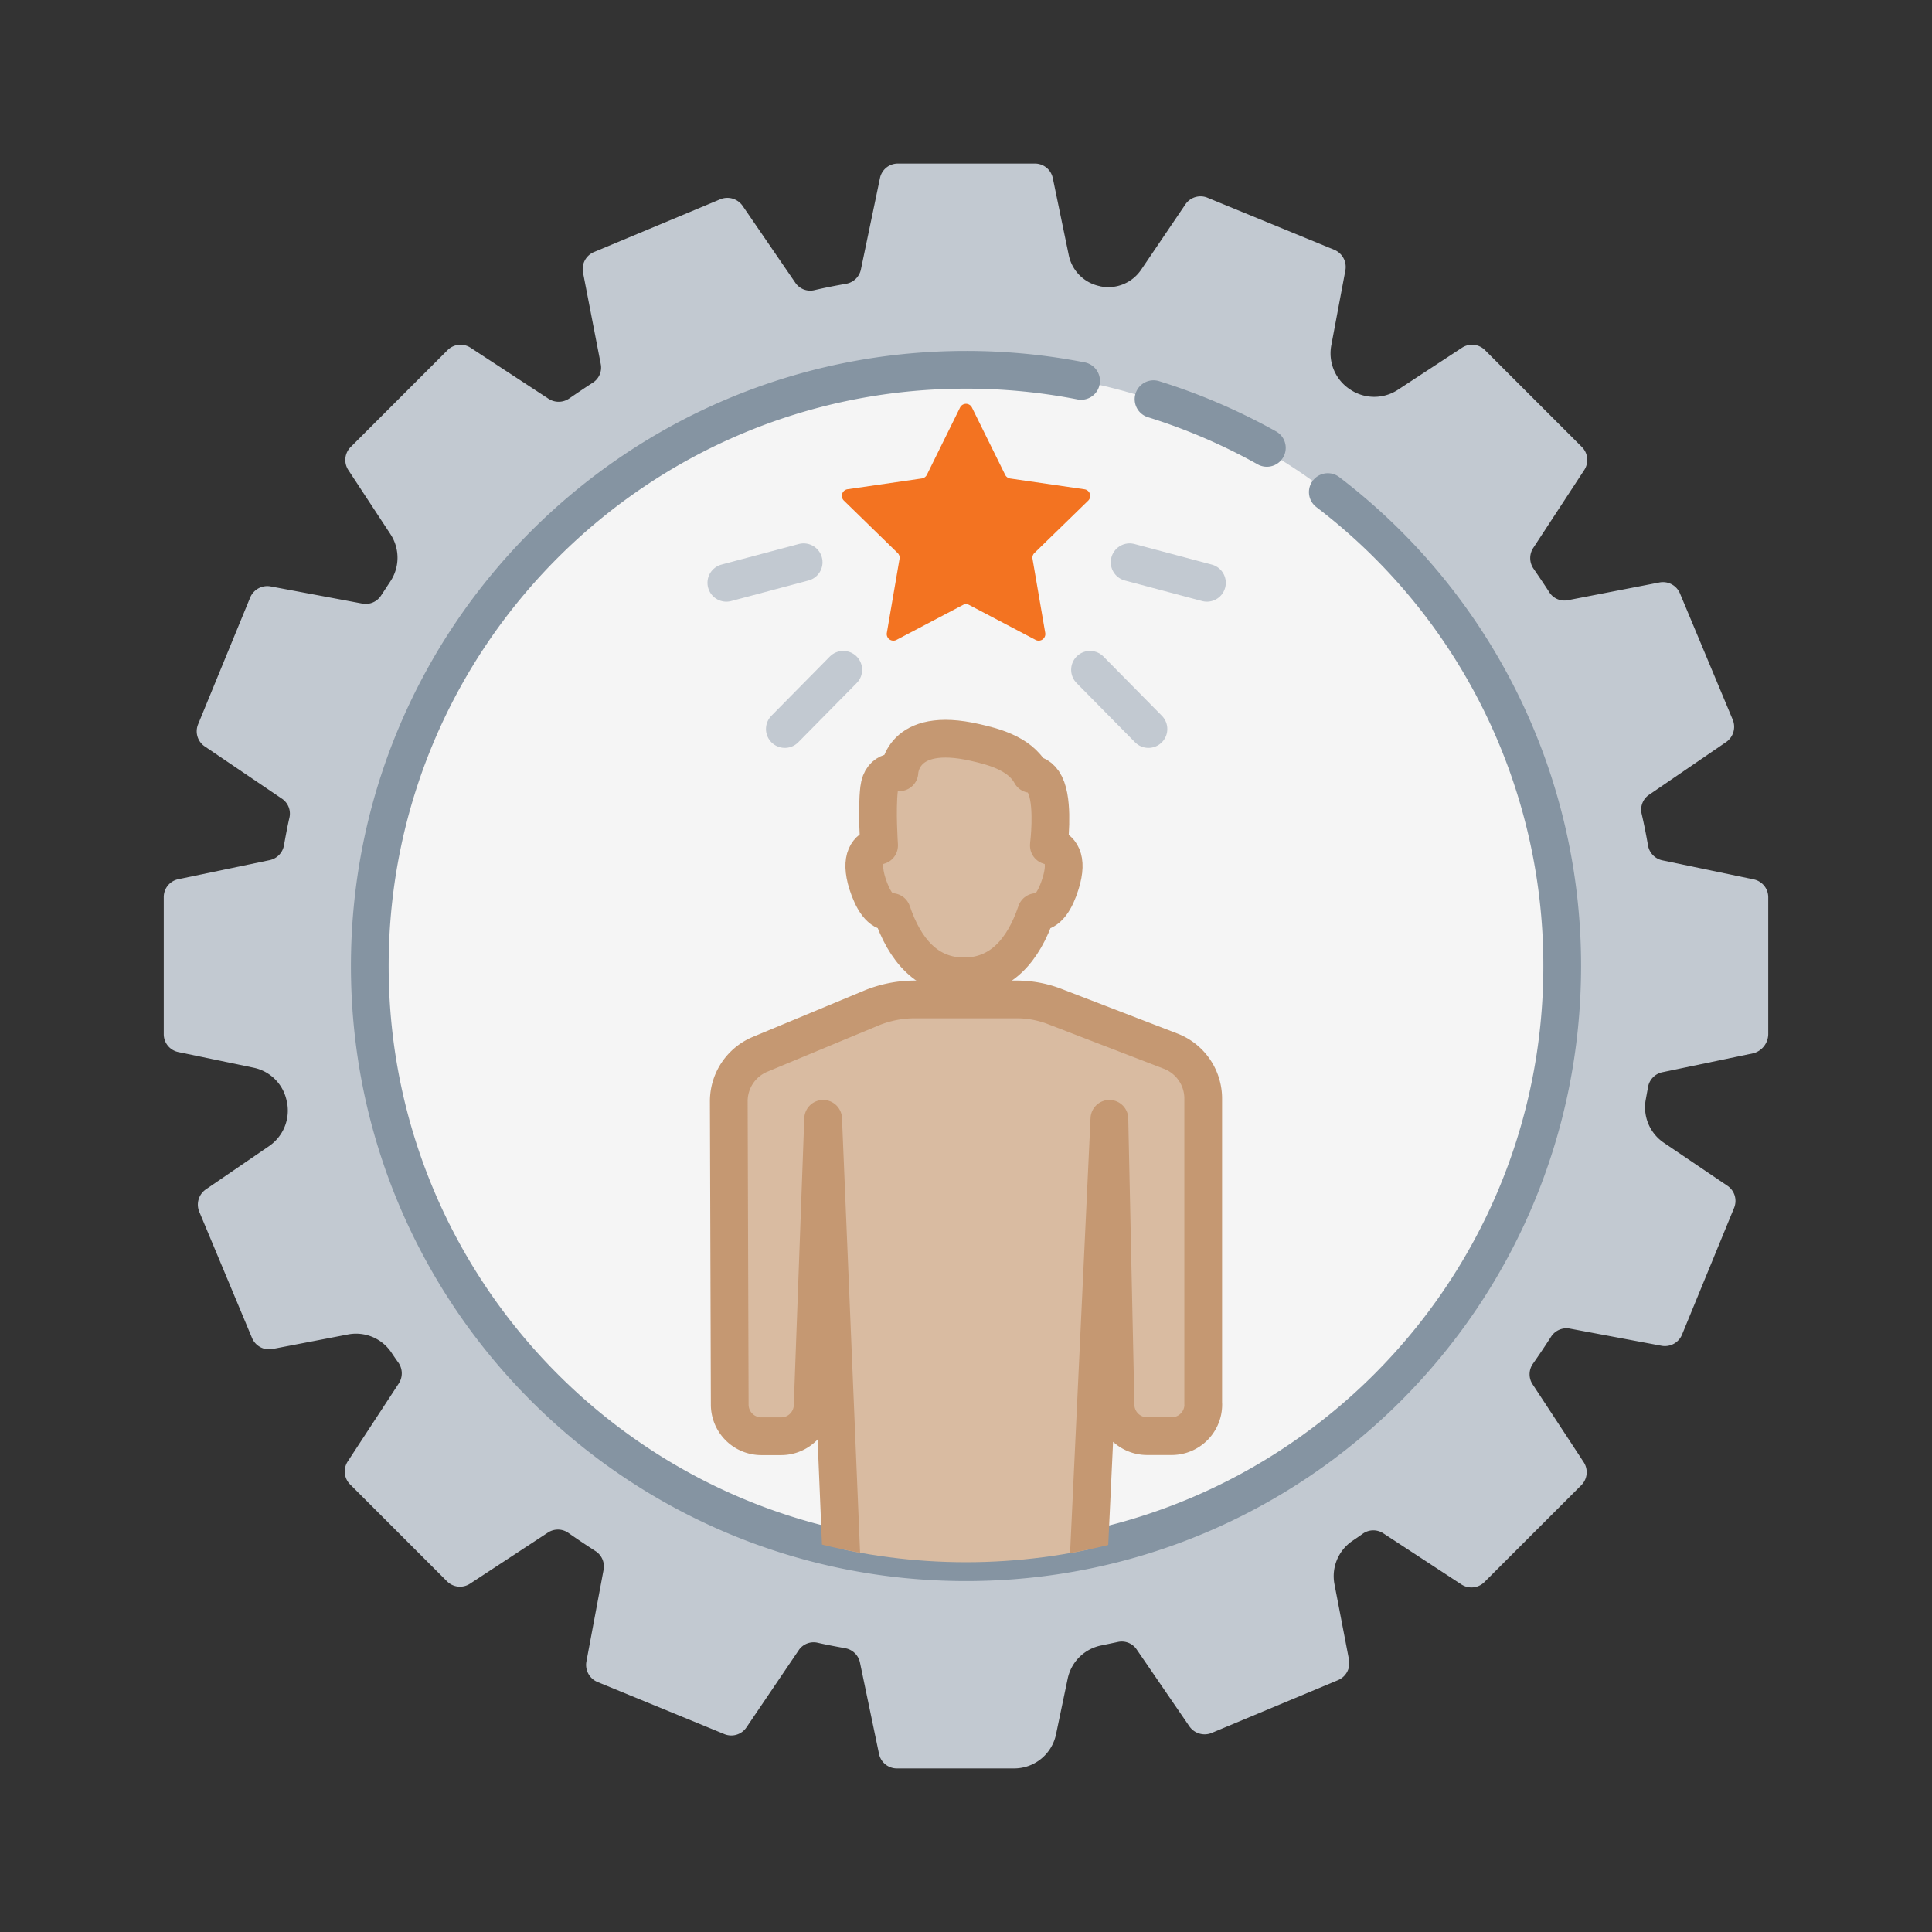
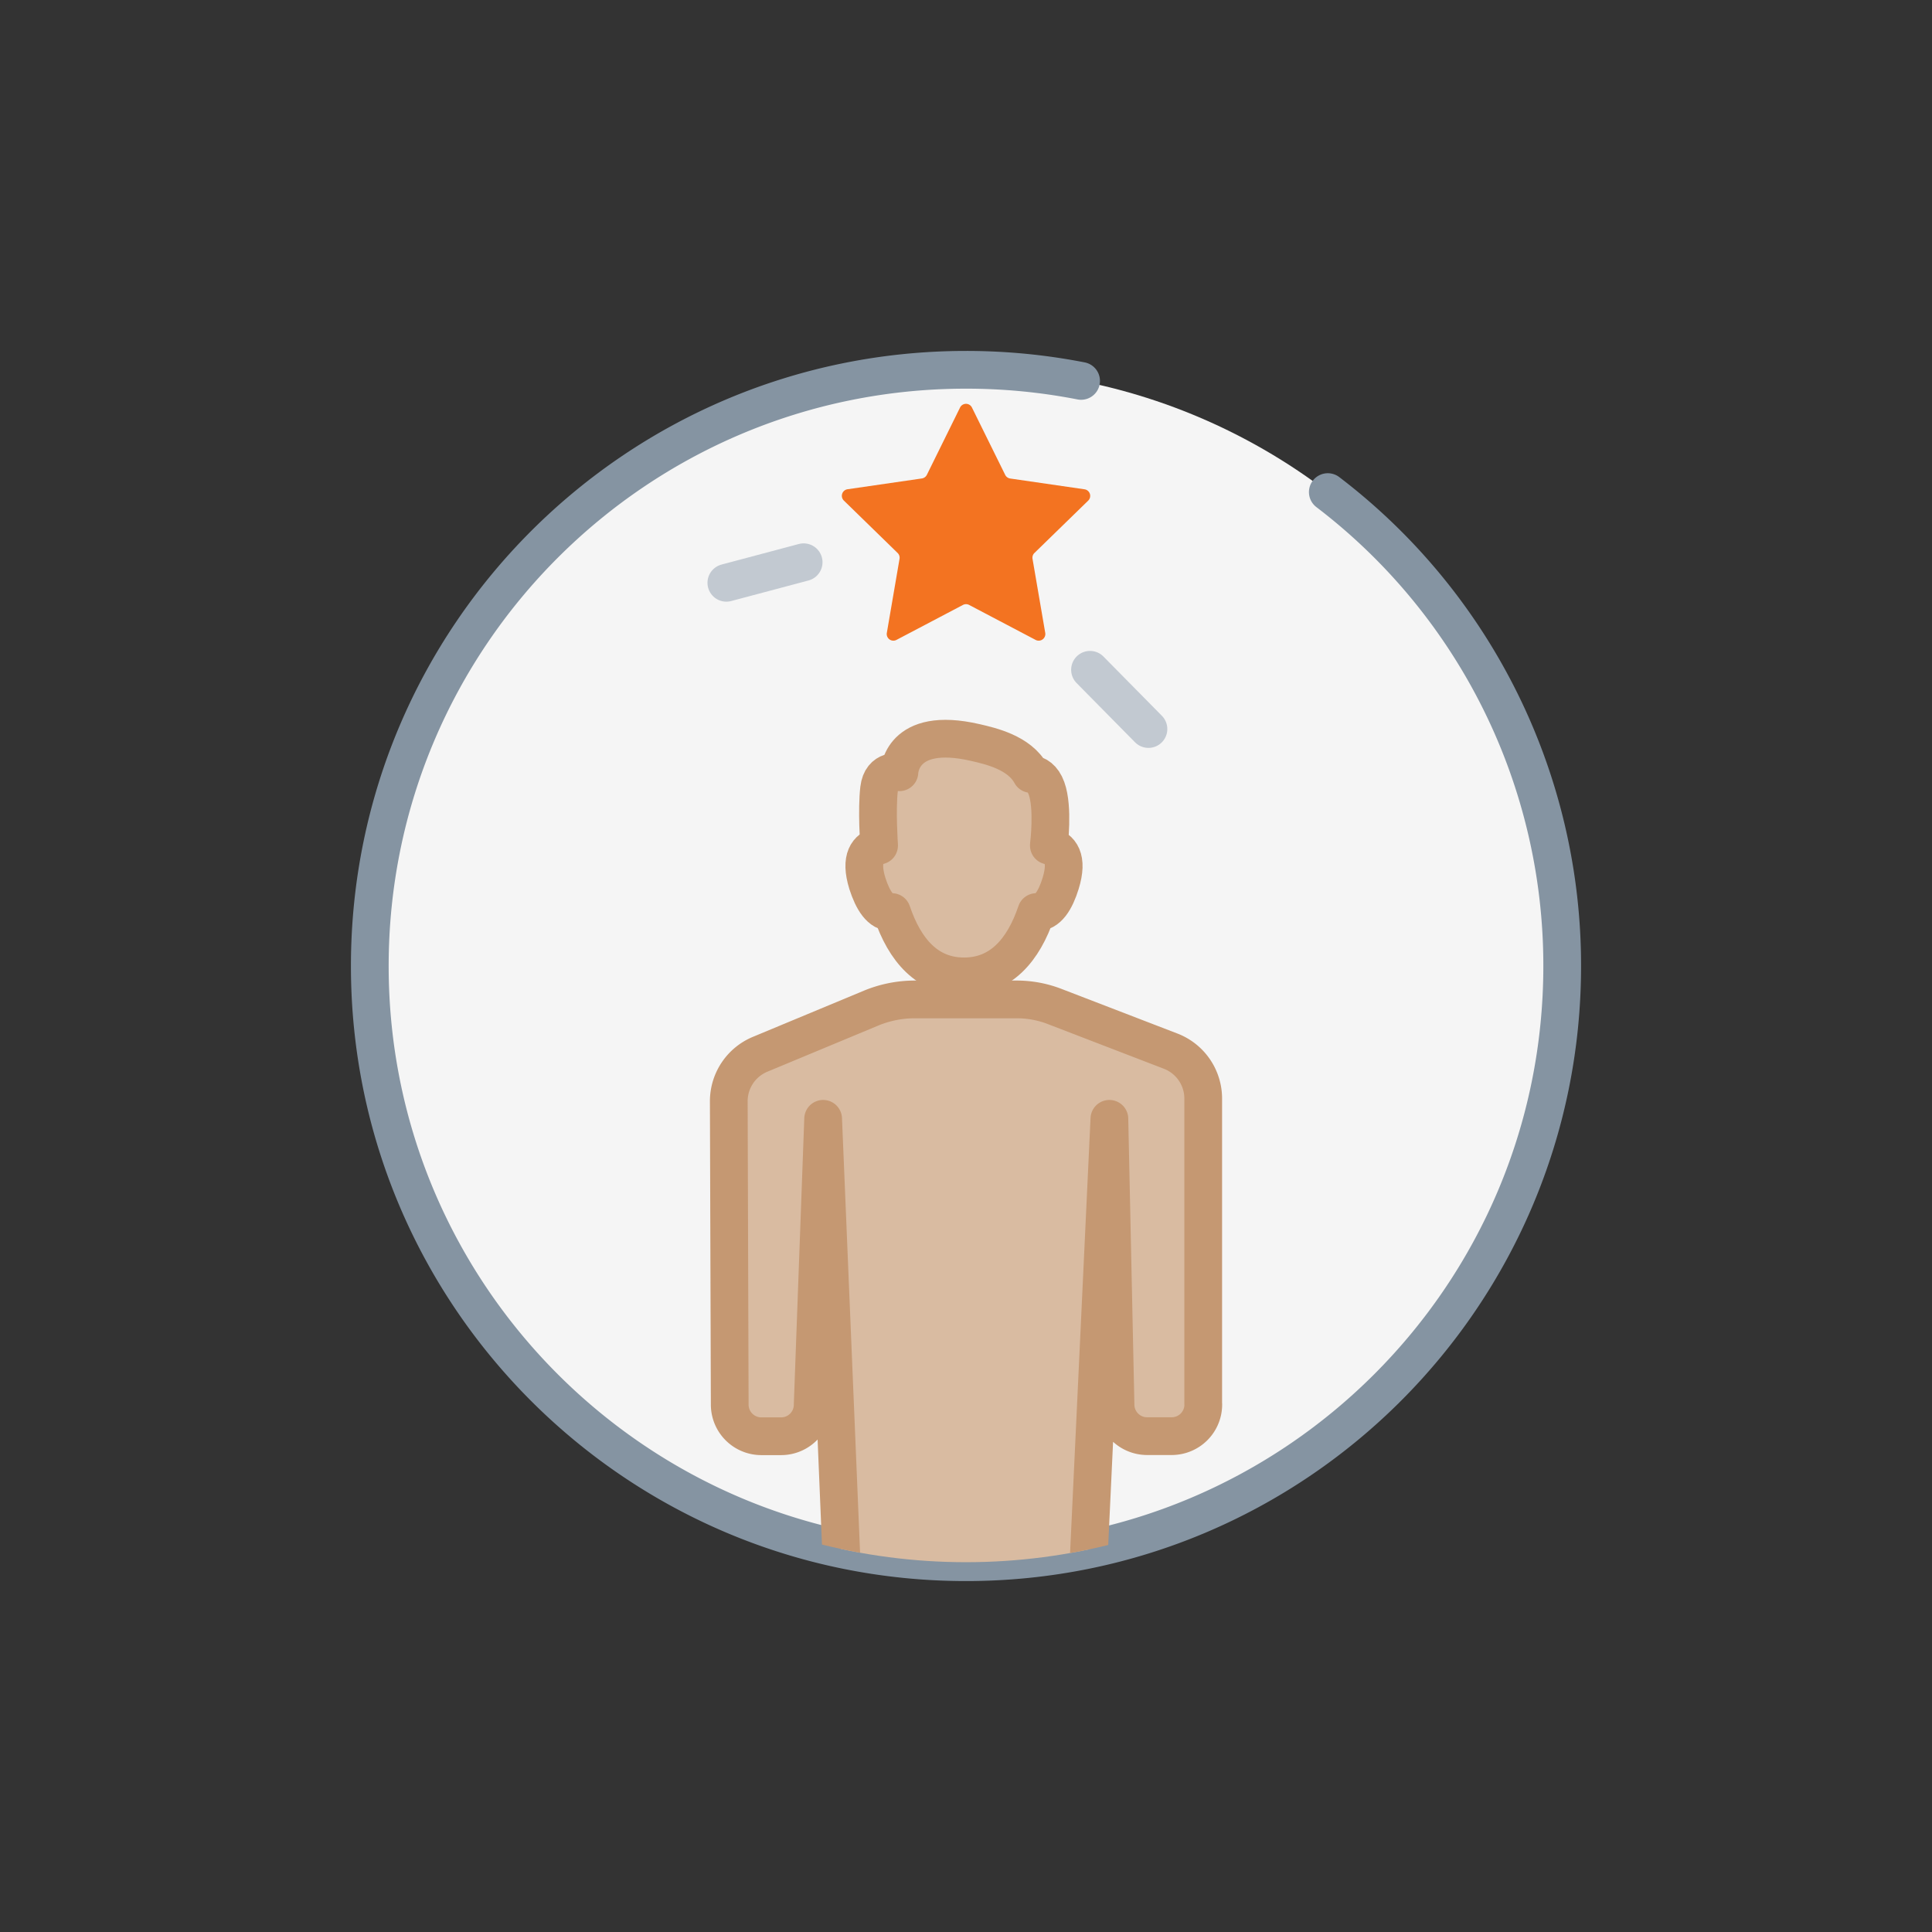
<svg xmlns="http://www.w3.org/2000/svg" id="Layer_1" data-name="Layer 1" viewBox="0 0 1024 1024">
  <rect x="0" y="0" width="1024" height="1024" fill="#333333" stroke="none" />
  <defs>
    <style>.cls-1,.cls-4,.cls-8{fill:none;}.cls-2{fill:#c2c9d1;}.cls-3{fill:#f5f5f5;}.cls-4{stroke:#8594a2;}.cls-4,.cls-6,.cls-8{stroke-linecap:round;stroke-linejoin:round;stroke-width:20px;}.cls-5{clip-path:url(#clip-path);}.cls-6{fill:#d9bba1;stroke:#c59872;}.cls-7{fill:#f37321;}.cls-8{stroke:#c2c9d1;}</style>
    <clipPath id="clip-path">
      <circle class="cls-1" cx="512" cy="512" r="316" />
    </clipPath>
  </defs>
-   <path class="cls-2" d="M937.2,548.2V475.6a9.65,9.65,0,0,0-7.7-9.5L881.1,456a9.71,9.71,0,0,1-7.6-7.8c-1-5.7-2.1-11.3-3.4-16.9a9.53,9.53,0,0,1,4-10.1l40.8-27.9a9.85,9.85,0,0,0,3.5-11.8l-28-67a9.76,9.76,0,0,0-10.8-5.8l-48.5,9.4a9.5,9.5,0,0,1-10-4.3c-2.7-4.2-5.5-8.3-8.3-12.4a9.83,9.83,0,0,1-.2-10.9l27.1-41.4a9.71,9.71,0,0,0-1.3-12.2l-51.3-51.3a9.7,9.7,0,0,0-12.2-1.3l-34,22.3a22.85,22.85,0,0,1-25.2-.1l-.3-.2a22.86,22.86,0,0,1-9.8-23.2l7.5-39.9a9.83,9.83,0,0,0-5.9-10.8L640,104.8a9.68,9.68,0,0,0-11.7,3.5L604.8,143a21,21,0,0,1-21.4,8.8.37.37,0,0,1-.3-.1,21.08,21.08,0,0,1-16.6-16.3l-8.5-41a9.65,9.65,0,0,0-9.5-7.7H475.9a9.65,9.65,0,0,0-9.5,7.7l-10.1,48.4a9.71,9.71,0,0,1-7.8,7.6c-5.7,1-11.3,2.1-16.9,3.4a9.53,9.53,0,0,1-10.1-4l-27.9-40.7a9.85,9.85,0,0,0-11.8-3.5l-67,28a9.76,9.76,0,0,0-5.8,10.8l9.4,48.5a9.5,9.5,0,0,1-4.3,10c-4.2,2.7-8.3,5.5-12.4,8.3a9.83,9.83,0,0,1-10.9.2l-41.4-27.1a9.71,9.71,0,0,0-12.2,1.3l-51.3,51.3a9.7,9.7,0,0,0-1.3,12.2L207,283.2a22.69,22.69,0,0,1-.2,25.1c-1.6,2.4-3.2,4.9-4.8,7.3a9.66,9.66,0,0,1-10,4.3l-48.6-9.1a9.83,9.83,0,0,0-10.8,5.9L105,383.9a9.68,9.68,0,0,0,3.5,11.7l40.9,27.7a9.53,9.53,0,0,1,4,10.1c-1.1,4.8-2,9.7-2.9,14.7a9.71,9.71,0,0,1-7.6,7.8L94.5,466a9.65,9.65,0,0,0-7.7,9.5v72.6a9.65,9.65,0,0,0,7.7,9.5l39.9,8.3A22.54,22.54,0,0,1,152,583.8a.37.37,0,0,0,.1.3,22.83,22.83,0,0,1-9.4,23.3l-33.6,23a9.85,9.85,0,0,0-3.5,11.8l28,67a9.76,9.76,0,0,0,10.8,5.8l40-7.7a22.53,22.53,0,0,1,23,9.5c1.2,1.8,2.5,3.7,3.8,5.5a9.83,9.83,0,0,1,.2,10.9l-27.1,41.4a9.71,9.71,0,0,0,1.3,12.2l51.3,51.3a9.7,9.7,0,0,0,12.2,1.3l41.3-27.1a9.65,9.65,0,0,1,10.9.2c4.7,3.3,9.5,6.5,14.3,9.6a9.66,9.66,0,0,1,4.3,10l-9.1,48.6a9.83,9.83,0,0,0,5.9,10.8l67.2,27.6a9.68,9.68,0,0,0,11.7-3.5l27.7-40.9a9.53,9.53,0,0,1,10.1-4c4.8,1.1,9.7,2,14.6,2.9a9.71,9.71,0,0,1,7.8,7.6l10.1,48.4a9.65,9.65,0,0,0,9.5,7.7h62.1a22.69,22.69,0,0,0,22.2-18l6.2-29.6a22.67,22.67,0,0,1,17.9-17.6l8.6-1.8a9.53,9.53,0,0,1,10.1,4L630.4,915a9.85,9.85,0,0,0,11.8,3.5l67-28a9.76,9.76,0,0,0,5.8-10.8l-7.7-40a22.6,22.6,0,0,1,9.5-23c1.8-1.2,3.7-2.5,5.5-3.8a9.65,9.65,0,0,1,10.9-.2l41.4,27.1a9.71,9.71,0,0,0,12.2-1.3l51.3-51.3a9.7,9.7,0,0,0,1.3-12.2l-27.1-41.3a9.65,9.65,0,0,1,.2-10.9c3.3-4.7,6.5-9.5,9.6-14.3a9.66,9.66,0,0,1,10-4.3l48.6,9.1a9.83,9.83,0,0,0,10.8-5.9l27.6-67.2a9.68,9.68,0,0,0-3.5-11.7l-33.7-22.8a22.67,22.67,0,0,1-9.6-23l1.2-6.6a9.71,9.71,0,0,1,7.6-7.8l48.4-10.1A10.66,10.66,0,0,0,937.2,548.2Z" />
  <circle class="cls-3" cx="512" cy="512" r="316" />
  <path class="cls-4" d="M703.77,260.82A315.48,315.48,0,0,1,828,512c0,174.52-141.48,316-316,316S196,686.52,196,512,337.48,196,512,196a317.11,317.11,0,0,1,61,5.89" />
-   <path class="cls-4" d="M611.4,211.58a314.27,314.27,0,0,1,60.06,25.81" />
  <g class="cls-5">
    <path class="cls-6" d="M637.73,744.41V582.27a26.94,26.94,0,0,0-17.26-25.14l-61.53-23.69a55.76,55.76,0,0,0-20.07-3.73h-54a60.55,60.55,0,0,0-23.24,4.64L402.86,558.8a26.94,26.94,0,0,0-16.59,25l.5,160.73a16.77,16.77,0,0,0,16.77,16.71H414a16.73,16.73,0,0,0,16.74-16.77v-.06L436.28,593l17,408.5a34.94,34.94,0,0,0,34.92,33.63h45.66a34.94,34.94,0,0,0,34.92-33.63L588,593l3.25,151.4A16.76,16.76,0,0,0,608,761.19h13a16.77,16.77,0,0,0,16.77-16.77Z" />
    <path class="cls-6" d="M472.72,483.41c6.83,20.22,18.8,34.1,38.25,34.1s31.49-13.91,38.3-34.1c6,.47,10.13-6.25,12.88-15.17,4.17-13.52-.28-18.37-6.23-20.06v-.32h0s2.51-19.68-1.24-30c-2-5.54-5.31-7.29-8.23-7.64-6.09-11.3-21.31-14.78-29.39-16.64-39.86-9.24-40.35,15.73-40.35,15.73s-9.48-2.16-10.78,8.85,0,29.68,0,29.68h0v.32c-5.94,1.69-10.36,6.54-6.21,20.06C462.58,477.16,466.72,483.88,472.72,483.41Z" />
  </g>
  <path class="cls-7" d="M515.15,216l17.62,35.69a3.54,3.54,0,0,0,2.65,1.93l39.4,5.72a3.52,3.52,0,0,1,1.95,6L548.26,293.1a3.5,3.5,0,0,0-1,3.11L554,335.45a3.52,3.52,0,0,1-5.11,3.71l-35.23-18.53a3.52,3.52,0,0,0-3.28,0l-35.23,18.53a3.52,3.52,0,0,1-5.11-3.71l6.73-39.24a3.5,3.5,0,0,0-1-3.11l-28.51-27.79a3.52,3.52,0,0,1,1.95-6l39.4-5.72a3.54,3.54,0,0,0,2.65-1.93L508.85,216A3.51,3.51,0,0,1,515.15,216Z" />
-   <line class="cls-8" x1="598.73" y1="298" x2="639.7" y2="308.9" />
  <line class="cls-8" x1="577.73" y1="355" x2="608.7" y2="386.4" />
  <line class="cls-8" x1="425.95" y1="298" x2="384.98" y2="308.9" />
-   <line class="cls-8" x1="446.95" y1="355" x2="415.98" y2="386.4" />
</svg>